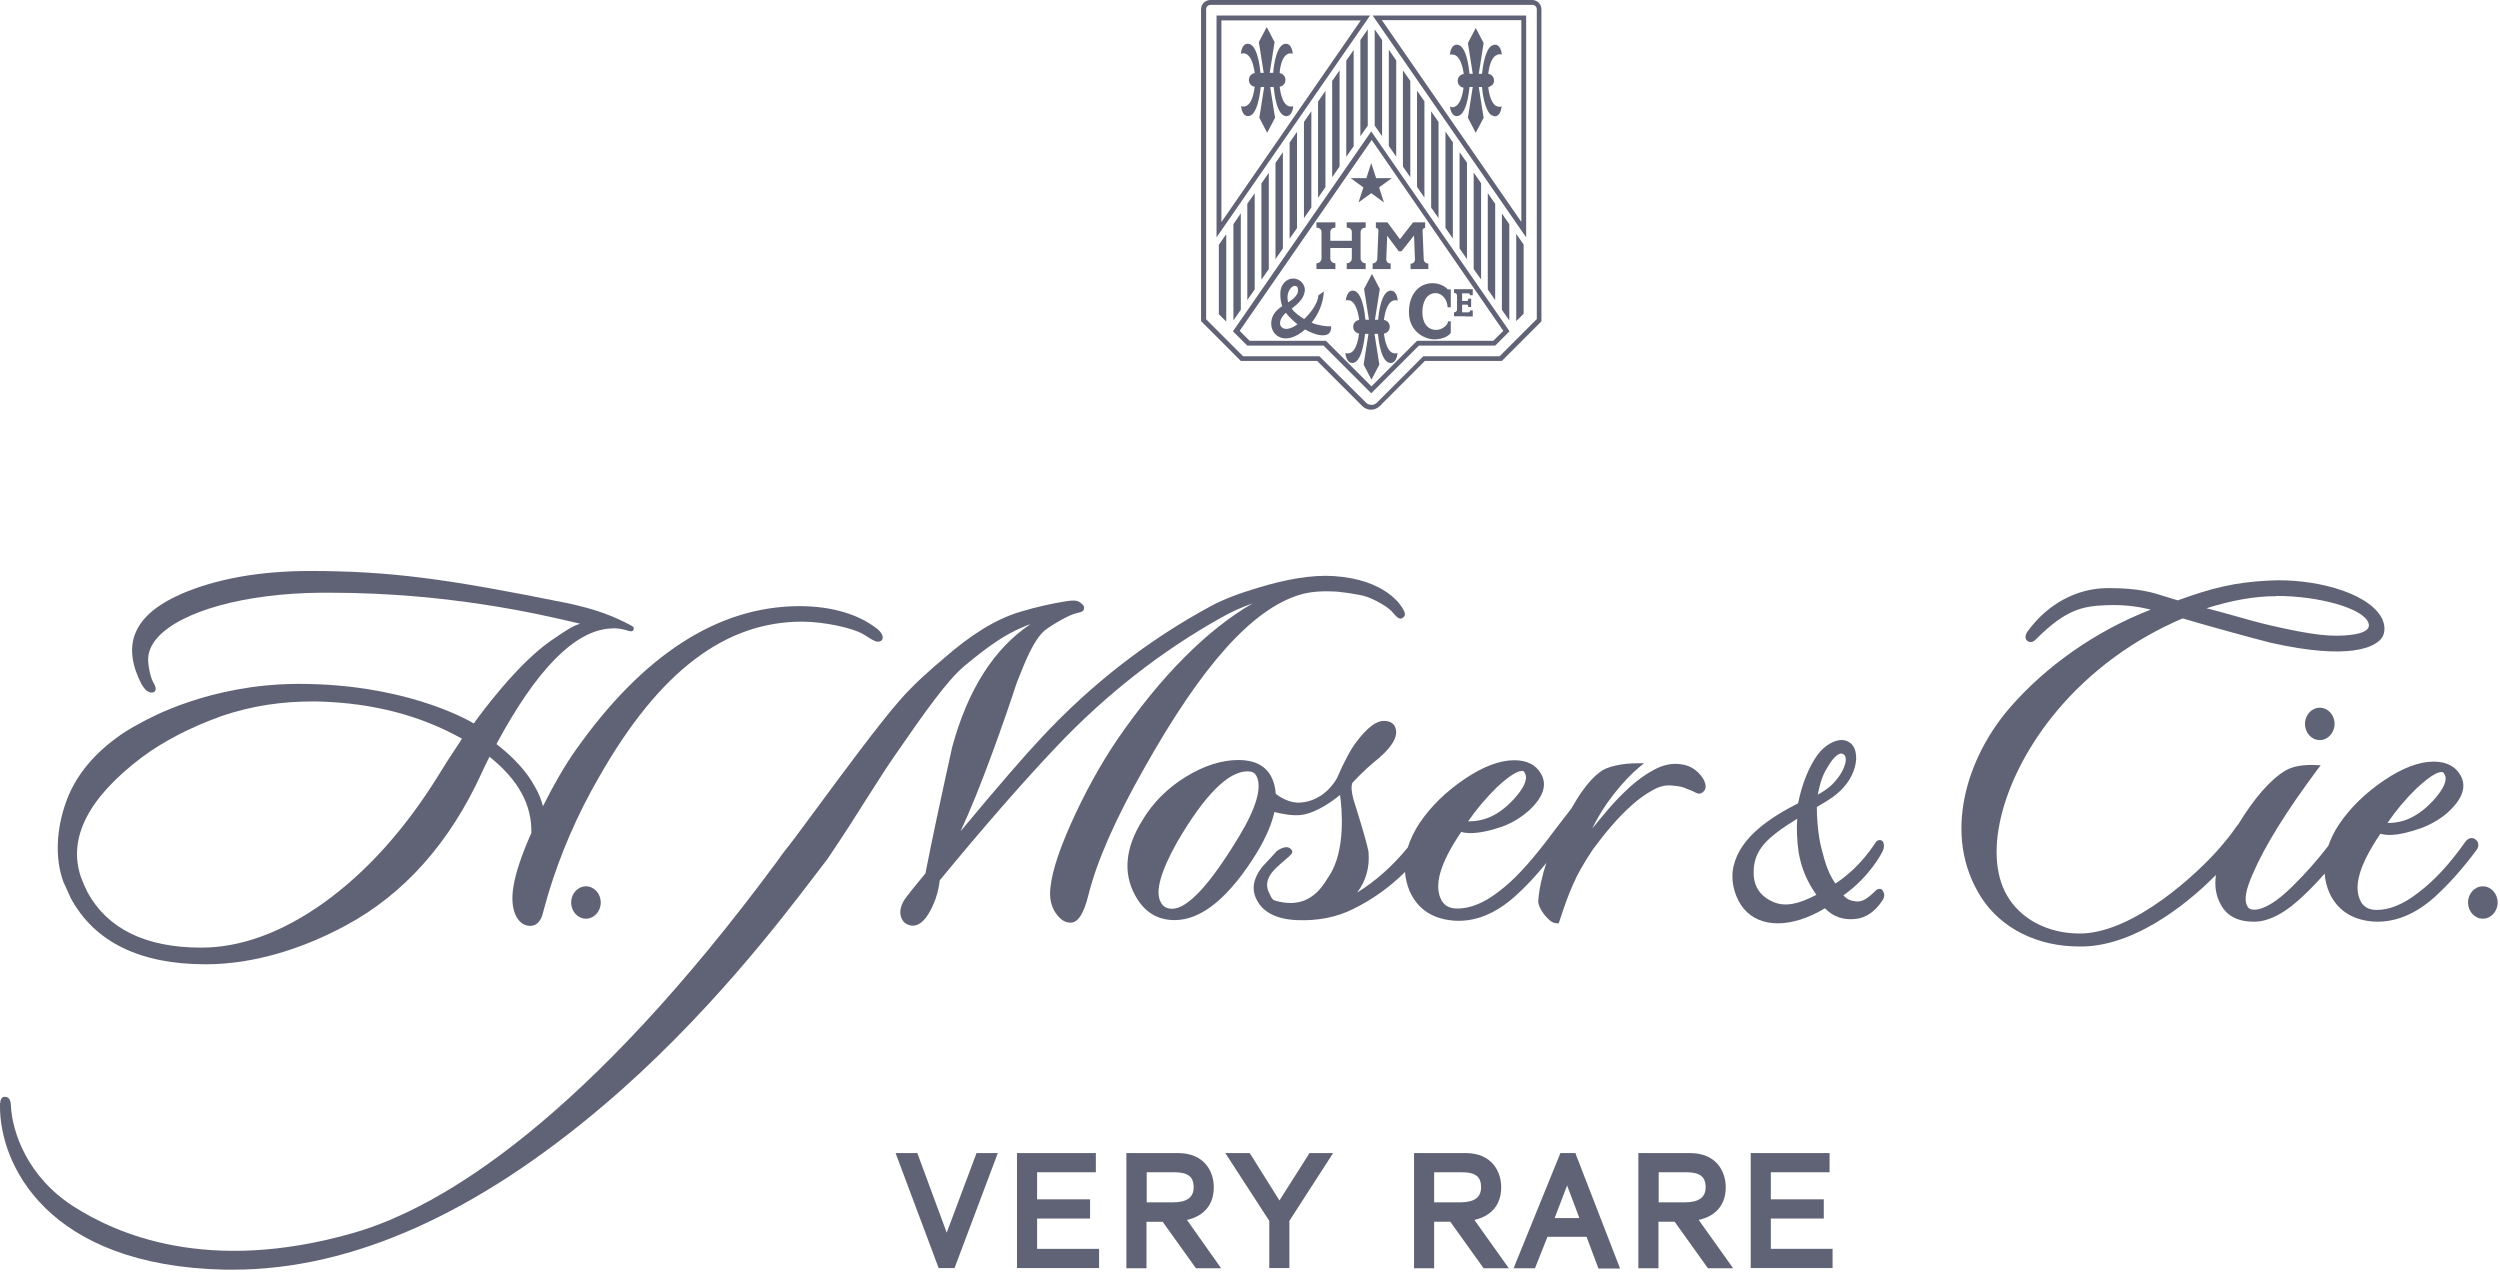
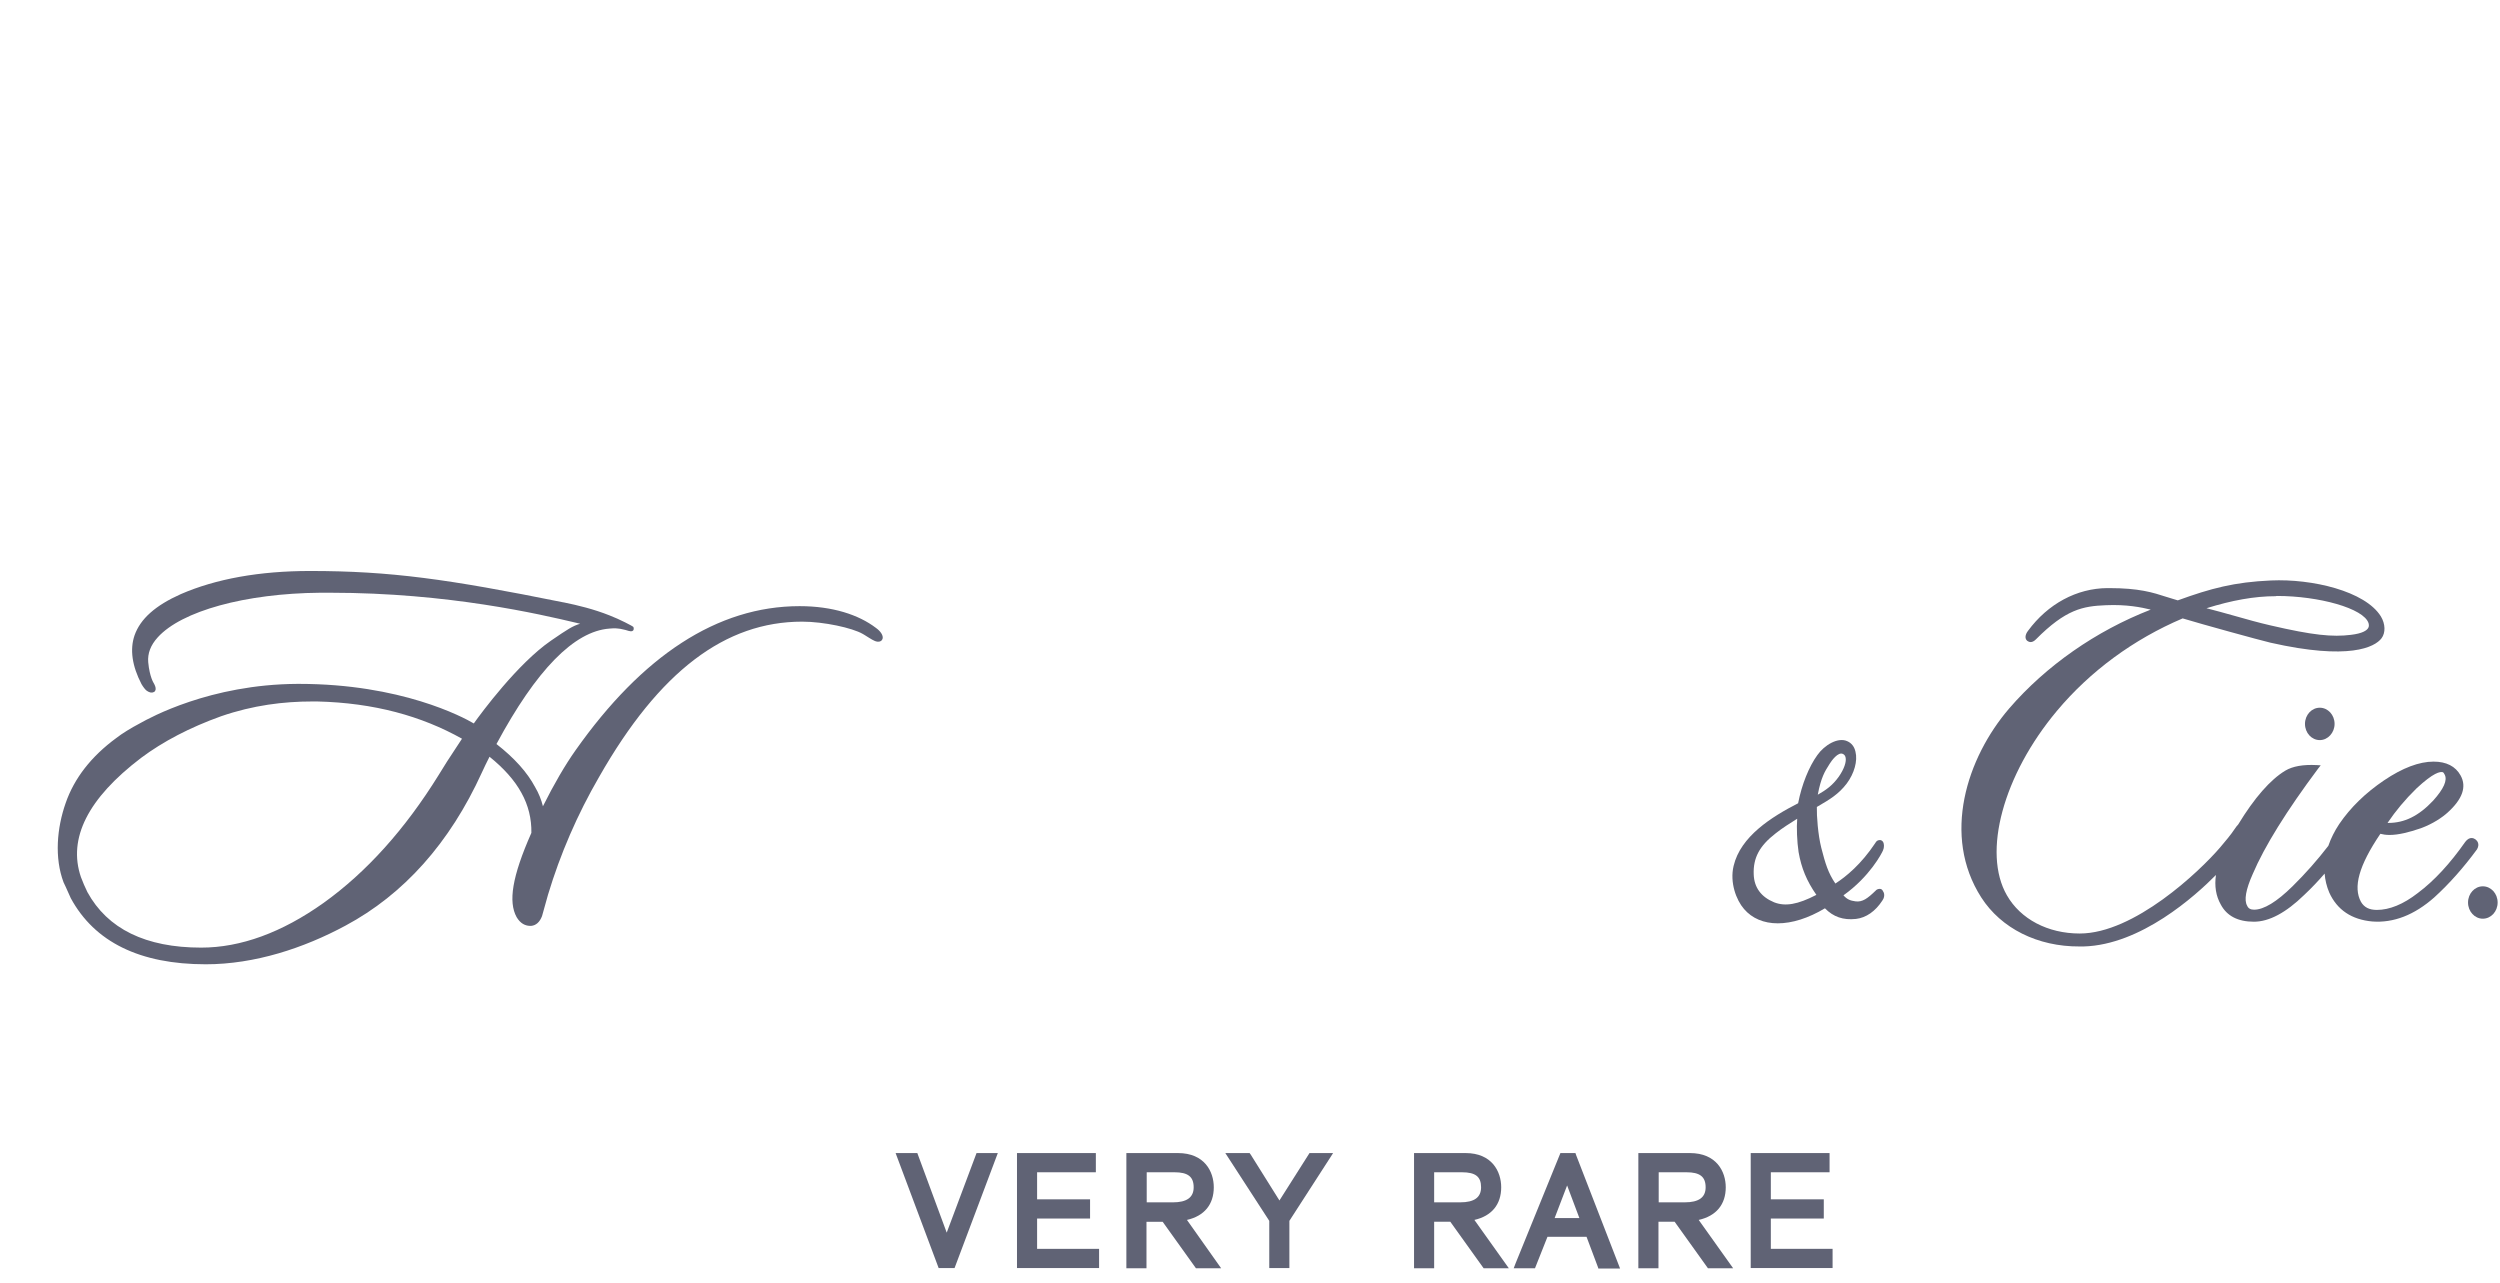
<svg xmlns="http://www.w3.org/2000/svg" width="150" height="77" viewBox="0 0 150 77" fill="none">
-   <path d="M73.575 14.048L73.131 14.686V18.851L73.575 19.295V14.048ZM77.571 3.22C77.543 2.984 77.446 2.624 77.155 2.624C76.586 2.624 76.419 3.97 76.392 4.373H76.183L76.475 2.526L76.003 1.624L75.531 2.526L75.823 4.373H75.629C75.587 3.97 75.434 2.624 74.865 2.624C74.574 2.624 74.477 2.984 74.449 3.22C75.073 3.04 75.24 4.039 75.282 4.386C75.087 4.414 74.935 4.581 74.935 4.789V4.803C74.935 5.011 75.087 5.178 75.282 5.205C75.24 5.552 75.087 6.552 74.463 6.371C74.491 6.607 74.588 6.968 74.879 6.968C75.434 6.968 75.601 5.636 75.642 5.219H75.85L75.559 7.066L76.031 7.968L76.503 7.066L76.211 5.219H76.419C76.461 5.636 76.614 6.968 77.182 6.968C77.474 6.968 77.571 6.607 77.599 6.371C76.974 6.552 76.822 5.552 76.78 5.205C76.974 5.178 77.127 5.011 77.127 4.803V4.789C77.127 4.581 76.974 4.414 76.78 4.386C76.794 4.026 76.96 3.054 77.571 3.22ZM73.284 1.222H81.65L73.284 13.326V1.222ZM72.992 14.242L82.205 0.93H72.992V14.242ZM74.435 12.812L74.31 13.007L74.005 13.451V19.225L74.449 18.587V12.812H74.435ZM75.282 17.365V11.591L74.838 12.229V18.004L75.282 17.365ZM76.128 16.144V10.369L75.684 11.008V16.782L76.128 16.144ZM76.974 14.908V9.134L76.53 9.772V15.547L76.974 14.908ZM77.821 13.687V7.912L77.377 8.551V14.325L77.821 13.687ZM78.681 12.451V6.677L78.237 7.315V13.09L78.681 12.451ZM79.527 11.23V5.455L79.083 6.094V11.868L79.527 11.23ZM80.374 9.994V4.22L79.93 4.858V10.633L80.374 9.994ZM81.22 8.773V2.998L80.776 3.637V9.411L81.22 8.773ZM82.066 7.537V1.763L81.622 2.401V8.176L82.066 7.537ZM86.992 6.371C87.019 6.607 87.117 6.968 87.408 6.968C87.963 6.968 88.129 5.636 88.171 5.219H88.365L88.074 7.066L88.546 7.968L89.017 7.066L88.726 5.219H88.92C88.948 5.58 89.087 6.649 89.489 6.913C89.517 6.927 89.544 6.927 89.572 6.941C89.614 6.954 89.642 6.982 89.683 6.982C89.975 6.982 90.072 6.621 90.1 6.385C90.016 6.413 89.947 6.413 89.891 6.399C89.836 6.385 89.794 6.371 89.753 6.344C89.739 6.344 89.739 6.344 89.725 6.33C89.42 6.108 89.323 5.483 89.295 5.233C89.364 5.219 89.42 5.178 89.475 5.136C89.489 5.122 89.517 5.122 89.531 5.108C89.6 5.039 89.642 4.942 89.642 4.845V4.831C89.642 4.622 89.489 4.456 89.295 4.428C89.323 4.206 89.392 3.734 89.6 3.47C89.642 3.415 89.683 3.373 89.725 3.345C89.739 3.331 89.766 3.331 89.78 3.318C89.822 3.29 89.85 3.276 89.905 3.262C89.975 3.248 90.044 3.248 90.113 3.276C90.086 3.04 89.989 2.679 89.697 2.679C89.642 2.679 89.586 2.707 89.531 2.735C89.531 2.735 89.517 2.735 89.503 2.735C89.087 2.998 88.962 4.081 88.92 4.428H88.726L89.017 2.582L88.546 1.68L88.074 2.582L88.365 4.428H88.171C88.129 4.026 87.977 2.679 87.408 2.679C87.117 2.679 87.019 3.04 86.992 3.276C87.005 3.276 87.033 3.276 87.047 3.276C87.616 3.179 87.782 4.109 87.824 4.442H87.81C87.616 4.47 87.463 4.636 87.463 4.845V4.858C87.463 5.067 87.616 5.233 87.81 5.261C87.769 5.594 87.616 6.524 87.047 6.427C87.019 6.371 87.005 6.385 86.992 6.371ZM91.279 13.312L82.912 1.208H91.279V13.312ZM82.358 0.93L91.57 14.242V0.93H82.358ZM82.926 8.176V2.401L82.482 1.763V7.537L82.926 8.176ZM83.773 9.398V3.623L83.329 2.984V8.759L83.773 9.398ZM84.619 10.633V4.858L84.175 4.22V9.994L84.619 10.633ZM85.465 11.854V6.08L85.022 5.441V11.216L85.465 11.854ZM86.312 13.09V7.315L85.868 6.677V12.451L86.312 13.09ZM87.172 14.312V8.537L86.728 7.898V13.673L87.172 14.312ZM88.018 15.547V9.758L87.574 9.134V14.908L88.018 15.547ZM88.865 16.768V10.994L88.421 10.355V16.144L88.865 16.768ZM89.711 18.004V12.229L89.267 11.591V17.365L89.711 18.004ZM90.557 13.451L90.252 13.007L90.113 12.812V18.587L90.557 19.225V13.451ZM91.418 14.672L90.974 14.034V19.267L91.418 18.823V14.672ZM81.553 19.198C81.345 19.225 81.192 19.392 81.192 19.6V19.614C81.192 19.822 81.345 19.975 81.539 20.017C81.497 20.364 81.345 21.363 80.72 21.183C80.748 21.419 80.845 21.78 81.137 21.78C81.692 21.78 81.858 20.447 81.9 20.031H82.108L81.817 21.877L82.288 22.779L82.76 21.877L82.469 20.031H82.677C82.718 20.447 82.871 21.78 83.44 21.78C83.731 21.78 83.828 21.419 83.856 21.183C83.232 21.363 83.079 20.364 83.037 20.017C83.232 19.989 83.384 19.822 83.384 19.614V19.6C83.384 19.392 83.232 19.225 83.037 19.198C83.079 18.837 83.246 17.865 83.87 18.032C83.842 17.796 83.745 17.435 83.454 17.435C82.885 17.435 82.718 18.781 82.691 19.184H82.496L82.788 17.338L82.316 16.435L81.844 17.338L82.136 19.184H81.927C81.886 18.781 81.733 17.435 81.164 17.435C80.873 17.435 80.776 17.796 80.748 18.032C81.331 17.851 81.511 18.851 81.553 19.198ZM77.835 17.629C77.696 17.879 77.501 18.004 77.293 18.143C77.279 18.073 77.252 18.004 77.252 17.921C77.21 17.532 77.488 17.06 77.779 17.171C77.904 17.213 77.904 17.504 77.835 17.629ZM77.155 18.767C77.279 18.948 77.46 19.114 77.654 19.295C77.71 19.35 77.779 19.406 77.848 19.461C77.488 19.711 77.141 19.822 76.933 19.656C76.683 19.475 76.808 19.059 77.155 18.767ZM78.278 17.518C78.362 17.116 78.029 16.727 77.626 16.713C77.155 16.699 76.835 17.102 76.822 17.546C76.808 17.879 76.849 18.143 76.933 18.365C76.808 18.448 76.669 18.559 76.544 18.698C76.17 19.114 76.17 19.808 76.627 20.142C77.099 20.475 77.751 20.267 78.306 19.767C78.861 20.086 79.444 20.239 79.721 20.017C79.846 19.919 79.902 19.67 79.846 19.573C79.652 19.6 79.153 19.545 78.695 19.364C79.111 18.851 79.402 18.171 79.43 17.49L79.097 17.726C79.097 18.129 78.709 18.712 78.251 19.142C77.945 18.948 77.682 18.767 77.501 18.517C77.821 18.268 78.195 17.976 78.278 17.518ZM81.109 13.923V14.45H79.819V13.923C79.819 13.756 79.957 13.659 80.124 13.659V13.34H78.986V13.659C79.153 13.659 79.291 13.756 79.291 13.923V15.505C79.291 15.672 79.153 15.797 78.986 15.797V16.144H80.124V15.797C79.957 15.797 79.819 15.672 79.819 15.505V14.881H81.109V15.505C81.109 15.672 80.97 15.797 80.804 15.797V16.144H81.941V15.797C81.775 15.797 81.636 15.672 81.636 15.505V13.923C81.636 13.756 81.775 13.659 81.941 13.659V13.34H80.804V13.659C80.984 13.659 81.109 13.756 81.109 13.923ZM82.746 11.244L83.509 10.688H82.566L82.274 9.786L81.983 10.688H81.04L81.803 11.244L81.511 12.146L82.274 11.591L83.037 12.146L82.746 11.244ZM84.619 16.144H85.701V15.811C85.549 15.811 85.438 15.713 85.424 15.561L85.354 13.826C85.354 13.742 85.41 13.687 85.507 13.673V13.34H85.341H84.98H84.786L83.995 14.353L83.246 13.34H83.079H82.718H82.552V13.673C82.635 13.673 82.704 13.742 82.704 13.826L82.635 15.561C82.621 15.7 82.496 15.797 82.358 15.811V16.144H83.44V15.811C83.287 15.811 83.176 15.713 83.176 15.561L83.232 14.145L83.925 15.075H84.092L84.841 14.131L84.897 15.575C84.897 15.727 84.772 15.825 84.633 15.825V16.144H84.619ZM87.047 19.961V19.281H86.881C86.881 19.503 86.52 19.795 86.173 19.795C85.66 19.795 85.341 19.378 85.341 18.74C85.341 18.143 85.576 17.587 86.145 17.587C86.548 17.587 86.853 18.018 86.853 18.434H87.047V17.365H86.867C86.686 17.157 86.34 16.991 85.951 16.991C85.174 16.991 84.536 17.615 84.536 18.726C84.536 19.892 85.465 20.364 86.09 20.364C86.645 20.35 86.992 20.1 87.047 19.961ZM87.907 18.989H88.365V18.629H88.199C88.199 18.698 88.157 18.74 88.102 18.74H87.727V18.573V18.282H88.018C88.088 18.282 88.088 18.337 88.088 18.42H88.268V17.921H88.088C88.088 17.99 88.088 18.059 88.018 18.059H87.727V18.004V17.74V17.601H88.102C88.171 17.601 88.199 17.657 88.199 17.712H88.365V17.352H87.907H87.547H87.241V17.574C87.338 17.574 87.422 17.629 87.422 17.726V18.573C87.422 18.67 87.338 18.74 87.241 18.74V18.976H87.547H87.907V18.989ZM90.197 19.85L89.6 20.447H85.022L82.288 23.182L79.597 20.489L79.555 20.447H74.976L74.38 19.85L82.302 8.398L90.197 19.85ZM89.711 20.738L90.571 19.878L82.274 7.885L73.977 19.878L74.838 20.738H79.416L82.274 23.598L85.132 20.738H89.711ZM92.195 19.156L89.975 21.377H85.396L82.607 24.167C82.441 24.334 82.136 24.334 81.969 24.167L79.208 21.419L79.166 21.377H74.588L72.368 19.156V0.555C72.368 0.403 72.493 0.292 72.632 0.292H91.945C92.097 0.292 92.208 0.416 92.208 0.555V19.156H92.195ZM90.1 21.669L92.486 19.281V0.555C92.486 0.25 92.236 0 91.931 0H72.618C72.312 0 72.063 0.25 72.063 0.555V19.267L74.449 21.655H79.028L81.733 24.361C81.872 24.5 82.066 24.584 82.26 24.584C82.455 24.584 82.649 24.5 82.788 24.361L85.493 21.655H90.1V21.669Z" fill="#606375" />
  <path fill-rule="evenodd" clip-rule="evenodd" d="M12.348 57.857C8.393 57.857 5.674 56.524 4.245 53.887C4.19 53.767 4.137 53.647 4.085 53.529L4.084 53.529C3.992 53.32 3.903 53.12 3.815 52.943C3.26 51.471 3.412 49.681 3.94 48.182C4.453 46.696 5.48 45.378 6.978 44.281C7.311 44.017 7.88 43.67 8.407 43.393L8.418 43.387L8.439 43.375C8.973 43.078 12.605 41.06 17.842 41.033H17.953C24.044 41.033 27.776 43.018 28.428 43.407C28.872 42.782 31.064 39.811 33.062 38.437C34.075 37.743 34.352 37.562 34.81 37.424L34.666 37.39C34.62 37.379 34.573 37.368 34.524 37.356L34.523 37.356C32.423 36.861 26.911 35.564 19.826 35.564H19.201C14.72 35.605 10.891 36.66 9.462 38.243C9.032 38.715 8.851 39.214 8.893 39.728C8.976 40.63 9.226 40.991 9.226 40.991C9.229 40.998 9.233 41.006 9.238 41.015L9.239 41.016C9.278 41.089 9.361 41.245 9.337 41.38C9.323 41.435 9.295 41.491 9.24 41.519C9.115 41.588 8.976 41.56 8.81 41.449C8.712 41.38 8.588 41.213 8.49 41.047C7.922 39.95 7.783 38.965 8.074 38.118C8.421 37.132 9.323 36.327 10.849 35.647C12.958 34.731 15.566 34.259 18.605 34.259C23.419 34.259 26.874 34.745 33.756 36.133L33.839 36.147C34.658 36.313 35.629 36.549 36.572 36.924C37.155 37.146 37.987 37.576 38.001 37.618C38.029 37.674 38.029 37.729 38.015 37.785L38.001 37.812L37.974 37.84C37.918 37.896 37.821 37.896 37.53 37.798C37.252 37.729 37.141 37.715 37.099 37.715C37.03 37.701 36.891 37.687 36.572 37.715C34.45 37.868 32.174 40.2 29.788 44.642C30.856 45.475 31.633 46.335 32.105 47.224C32.327 47.599 32.479 47.987 32.576 48.376C33.242 47.043 33.895 45.919 34.533 45.017C38.529 39.353 43.038 36.369 47.977 36.369C49.947 36.369 51.515 36.882 52.556 37.674C52.847 37.882 53 38.132 52.958 38.312C52.93 38.409 52.875 38.465 52.778 38.492C52.583 38.534 52.417 38.437 52.126 38.257C52.053 38.205 51.966 38.154 51.87 38.097L51.869 38.096C51.836 38.077 51.8 38.056 51.765 38.035C51.14 37.674 49.434 37.299 48.13 37.299C43.523 37.299 39.569 40.255 35.948 46.613C34.644 48.862 33.617 51.236 32.882 53.679L32.521 54.969C32.382 55.33 32.16 55.525 31.869 55.553C31.508 55.566 31.217 55.4 30.995 55.025C30.495 54.109 30.717 52.61 31.883 49.972C31.897 49.126 31.702 48.32 31.286 47.571C30.87 46.807 30.218 46.086 29.372 45.405C29.362 45.424 29.353 45.442 29.344 45.459C29.326 45.495 29.309 45.53 29.292 45.564L29.291 45.564L29.291 45.564L29.291 45.565C29.192 45.761 29.101 45.941 28.914 46.349C26.985 50.583 24.224 53.665 20.728 55.539C18.23 56.885 15.289 57.857 12.348 57.857ZM13.263 42.976C11.404 43.642 9.781 44.489 8.463 45.475C5.272 47.904 4.065 50.305 4.855 52.624C4.966 52.929 5.105 53.234 5.244 53.526C6.451 55.733 8.74 56.857 12.07 56.857C14.443 56.857 16.912 55.955 19.41 54.178C21.99 52.332 24.307 49.75 26.319 46.502L26.819 45.697C27.044 45.355 27.208 45.104 27.373 44.852C27.483 44.684 27.593 44.517 27.72 44.323C25.292 42.962 22.448 42.171 19.035 42.088H18.744C17.023 42.088 15.192 42.31 13.263 42.976Z" fill="#606375" />
-   <path d="M34.27 54.15C34.27 53.609 34.672 53.179 35.157 53.179C35.643 53.179 36.045 53.609 36.045 54.15C36.045 54.692 35.643 55.122 35.157 55.122C34.672 55.122 34.27 54.692 34.27 54.15Z" fill="#606375" />
-   <path d="M57.856 39.964C59.202 38.853 60.215 38.104 61.395 37.618C61.547 37.549 61.686 37.493 61.825 37.452C59.66 38.895 58.078 41.352 57.135 44.809C56.428 48.001 55.886 50.555 55.526 52.401C54.832 53.234 54.416 53.762 54.249 54.012C53.986 54.442 53.944 54.845 54.138 55.192C54.221 55.344 54.36 55.441 54.527 55.497C54.596 55.525 54.665 55.539 54.763 55.539C55.234 55.539 55.651 55.094 56.025 54.206C56.192 53.831 56.316 53.373 56.386 52.818C58.994 49.653 61.339 46.96 63.379 44.809C66.334 41.685 69.677 39.062 73.313 37.035C73.868 36.716 74.492 36.438 75.158 36.202C72.411 37.798 69.664 40.547 67.014 44.406C65.987 45.933 65.057 47.626 64.239 49.459C63.406 51.333 63.004 52.707 63.004 53.665C63.004 53.998 63.087 54.317 63.24 54.623C63.531 55.108 63.85 55.358 64.211 55.358H64.239C64.683 55.358 65.03 54.817 65.307 53.693C65.807 51.68 66.93 49.126 68.665 46.072C72.147 39.881 75.13 36.563 77.974 35.689C78.654 35.48 79.417 35.453 80.167 35.494C80.167 35.494 81.457 35.619 81.984 35.8C82.511 35.98 83.233 36.383 83.524 36.702C83.526 36.705 83.529 36.709 83.531 36.712C83.535 36.717 83.539 36.722 83.543 36.726C83.547 36.731 83.551 36.735 83.555 36.739C83.561 36.745 83.567 36.752 83.573 36.757C83.59 36.775 83.607 36.792 83.621 36.813C83.788 37.007 83.954 37.188 84.135 37.091C84.204 37.049 84.26 36.993 84.287 36.924C84.324 36.779 84.222 36.612 84.187 36.553C84.182 36.545 84.178 36.539 84.176 36.535C84.175 36.533 84.174 36.531 84.172 36.527L84.171 36.527L84.171 36.526L84.171 36.526C84.084 36.372 83.183 34.767 80.014 34.564C78.682 34.481 77.156 34.758 75.505 35.258C74.325 35.605 73.368 35.98 72.647 36.369C68.9 38.395 65.501 41.033 62.546 44.198C61.547 45.253 59.896 47.154 57.635 49.875C58.19 48.681 58.842 47.085 59.577 45.072C60.076 43.712 60.562 42.324 61.006 40.963C61.575 39.506 62.06 38.354 62.685 37.826C62.893 37.66 63.281 37.41 63.712 37.174C64.128 36.952 64.336 36.855 64.613 36.785C64.638 36.779 64.661 36.773 64.684 36.768C64.914 36.712 65.031 36.683 65.043 36.494C65.043 36.466 65.043 36.424 65.03 36.369C65.016 36.341 64.863 36.133 64.641 36.063C64.421 36.002 64.135 36.049 63.947 36.08L63.915 36.085C63.902 36.087 63.89 36.089 63.878 36.091C63.157 36.202 62.213 36.41 61.283 36.688C59.632 37.16 58.078 38.243 56.705 39.437C55.817 40.186 54.832 41.047 53.986 42.018C52.779 43.388 50.592 46.348 48.953 48.568L48.838 48.723C48.103 49.722 47.465 50.583 47.118 51.013C47.007 51.152 46.84 51.374 46.618 51.694C35.269 67.046 26.584 72.432 21.214 73.973C12.418 76.499 6.951 74.001 4.44 72.404C1.637 70.627 0.722 67.907 0.652 66.311C0.638 65.936 0.486 65.783 0.236 65.811C-0.004 65.837 -0 66.261 0 66.344V66.352C-0.028 69.822 2.789 75.958 13.5 76.18H13.986C21.2 76.18 28.679 72.724 36.212 66.324C42.342 61.127 46.892 55.153 48.879 52.545L48.935 52.471C49.138 52.2 49.321 51.963 49.475 51.764L49.475 51.763C49.541 51.677 49.602 51.598 49.657 51.527C50.67 50.028 51.391 48.89 52.029 47.876C52.105 47.757 52.18 47.639 52.254 47.524C52.769 46.713 53.229 45.99 53.764 45.225C55.498 42.712 56.802 40.866 57.856 39.964Z" fill="#606375" />
-   <path fill-rule="evenodd" clip-rule="evenodd" d="M100.419 47.143C100.369 47.138 100.314 47.133 100.256 47.127C99.91 47.099 99.521 47.196 99.147 47.418C98.744 47.64 98.328 47.932 97.926 48.293C97.523 48.654 97.107 49.07 96.705 49.542C96.302 50 95.928 50.486 95.567 50.972C95.275 51.416 95.026 51.819 94.845 52.138C94.665 52.457 94.512 52.763 94.388 53.054L94.361 53.117L94.361 53.117C94.243 53.392 94.115 53.69 93.999 54.012C93.874 54.359 93.722 54.789 93.555 55.303L93.527 55.4H93.43C93.278 55.4 93.139 55.344 93 55.233C92.875 55.122 92.75 54.997 92.653 54.873C92.542 54.734 92.459 54.595 92.39 54.442C92.32 54.289 92.293 54.164 92.293 54.067C92.348 53.346 92.514 52.582 92.778 51.777C92.181 52.526 91.543 53.207 90.891 53.79C89.698 54.845 88.463 55.344 87.173 55.233C85.938 55.122 85.064 54.539 84.592 53.498C84.426 53.11 84.329 52.721 84.301 52.318C83.385 53.234 82.345 53.97 81.193 54.539C80.194 55.039 79.056 55.261 77.794 55.206C76.587 55.15 75.768 54.734 75.394 53.97C75.088 53.373 75.185 52.735 75.699 52.055L75.731 52.018C75.815 51.922 75.89 51.835 75.976 51.749C76.025 51.697 76.075 51.643 76.129 51.586C76.261 51.446 76.413 51.286 76.601 51.069C76.628 51.041 76.975 50.805 77.225 50.833C77.35 50.847 77.461 50.916 77.516 51.027C77.599 51.179 77.435 51.318 77.091 51.606L77.086 51.61C77.057 51.636 77.026 51.662 76.995 51.689C76.688 51.955 76.306 52.283 76.143 52.624C75.905 53.1 76.085 53.454 76.176 53.632L76.177 53.633C76.183 53.646 76.19 53.658 76.195 53.67C76.202 53.684 76.208 53.696 76.212 53.706C76.295 53.901 76.392 53.998 76.434 54.012C78.443 54.659 79.292 53.286 79.657 52.694L79.667 52.679C79.686 52.653 79.7 52.63 79.712 52.61C79.725 52.587 79.736 52.569 79.75 52.554C80.763 51.014 80.513 48.473 80.402 47.696C80 48.029 79.029 48.751 78.127 48.89C77.558 48.973 76.85 48.82 76.462 48.723C76.309 49.431 75.962 50.236 75.435 51.124C73.77 53.831 72.105 55.206 70.482 55.206C69.427 55.206 68.637 54.706 68.109 53.72C67.374 52.388 67.513 50.875 68.54 49.223C69.164 48.168 70.052 47.279 71.162 46.599C72.258 45.933 73.312 45.6 74.311 45.6C75.241 45.6 75.893 45.919 76.254 46.558C76.42 46.863 76.517 47.224 76.545 47.627C76.767 47.807 77.377 48.209 78.03 48.154C79.45 48.05 80.124 46.855 80.212 46.699C80.218 46.689 80.221 46.683 80.222 46.683C80.652 45.683 81.054 44.934 81.415 44.475C82.039 43.657 82.567 43.254 83.024 43.254C83.33 43.254 83.552 43.351 83.677 43.559C83.94 44.059 83.649 44.684 82.747 45.475C82.289 45.836 81.748 46.322 81.151 46.96C81.068 47.127 81.04 47.515 81.346 48.404C81.803 49.875 82.053 50.764 82.109 51.097C82.192 52.041 81.956 52.86 81.429 53.554C82.525 52.874 83.552 51.971 84.467 50.847C84.62 50.361 84.856 49.861 85.189 49.362C85.869 48.362 86.77 47.488 87.88 46.738C88.99 45.989 89.989 45.614 90.85 45.614C91.627 45.614 92.168 45.891 92.473 46.447C92.847 47.113 92.584 47.862 91.696 48.668C91.363 48.959 90.822 49.348 90.128 49.598C89.421 49.847 88.741 49.986 88.227 49.986C88.005 49.986 87.825 49.959 87.672 49.917C86.368 51.846 86.021 53.151 86.493 54.026C86.687 54.359 86.993 54.512 87.45 54.512C88.213 54.512 89.046 54.178 89.92 53.498C90.808 52.832 91.654 51.93 92.834 50.403L93.125 50.014C93.166 49.961 93.21 49.902 93.259 49.837C93.478 49.549 93.79 49.138 94.277 48.515C94.526 48.085 94.762 47.696 95.012 47.363C95.331 46.919 95.664 46.572 95.983 46.336C96.177 46.169 96.496 46.03 96.941 45.933C97.371 45.836 97.815 45.794 98.272 45.794H98.647L98.356 46.03C97.87 46.433 97.343 46.988 96.802 47.682C96.302 48.321 95.872 49.001 95.539 49.709C95.735 49.461 95.961 49.191 96.206 48.898L96.207 48.897L96.208 48.897C96.293 48.795 96.38 48.691 96.469 48.584C96.885 48.098 97.329 47.64 97.801 47.21C98.272 46.794 98.758 46.433 99.271 46.169C99.799 45.891 100.326 45.78 100.825 45.85C101.186 45.891 101.477 46.016 101.713 46.197C101.949 46.377 102.116 46.585 102.254 46.835V46.849C102.365 47.099 102.365 47.307 102.254 47.446C102.13 47.599 102.005 47.64 101.88 47.613C101.797 47.585 101.699 47.543 101.602 47.488C101.519 47.446 101.408 47.404 101.297 47.363C101.103 47.279 100.95 47.224 100.825 47.196C100.728 47.175 100.597 47.161 100.419 47.143ZM91.405 46.266C91.238 46.224 90.836 46.28 89.809 47.238C89.115 47.932 88.588 48.556 88.089 49.278H88.144C89.088 49.278 89.934 48.904 90.808 47.974C91.446 47.279 91.682 46.738 91.502 46.405C91.474 46.336 91.432 46.294 91.405 46.266ZM70.635 50.514C69.636 52.291 69.303 53.498 69.636 54.109C69.774 54.401 70.01 54.525 70.329 54.525C71.259 54.525 72.605 53.068 74.339 50.194C75.394 48.446 75.74 47.21 75.38 46.544C75.282 46.363 75.116 46.28 74.852 46.28C73.687 46.28 72.272 47.71 70.635 50.514Z" fill="#606375" />
  <path fill-rule="evenodd" clip-rule="evenodd" d="M112.785 53.331C112.674 53.331 112.577 53.387 112.549 53.429C112.05 53.914 111.744 54.137 111.328 54.081C111.023 54.039 110.829 53.97 110.607 53.72C112.188 52.596 112.91 51.194 112.979 51.027C113.062 50.847 113.049 50.639 112.993 50.528C112.951 50.458 112.882 50.403 112.799 50.403C112.716 50.403 112.618 50.43 112.563 50.514C112.554 50.522 112.546 50.536 112.534 50.555C112.53 50.561 112.526 50.567 112.522 50.574C112.518 50.581 112.513 50.589 112.507 50.597C111.675 51.846 110.773 52.596 110.121 53.012C109.691 52.374 109.524 51.832 109.275 50.861C109.08 50.083 108.997 48.959 109.011 48.418L109.08 48.376C109.774 47.973 110.315 47.654 110.801 47.016C111.259 46.405 111.467 45.655 111.328 45.1C111.259 44.795 111.092 44.586 110.843 44.475C110.288 44.212 109.469 44.697 109.039 45.308C108.539 46.002 108.109 47.057 107.887 48.196C106.292 49.014 104.433 50.181 104.016 51.957C103.78 52.943 104.169 53.998 104.641 54.539C105.126 55.108 105.834 55.4 106.666 55.4C107.527 55.4 108.498 55.094 109.497 54.498C109.996 55.011 110.593 55.219 111.356 55.136C111.966 55.067 112.521 54.678 112.938 54.039C113.035 53.914 113.118 53.665 112.979 53.47C112.938 53.373 112.868 53.331 112.785 53.331ZM109.774 45.836C109.885 45.655 110.288 45.086 110.579 45.239C110.662 45.28 110.704 45.336 110.732 45.433C110.801 45.697 110.648 46.141 110.329 46.599C109.941 47.141 109.552 47.404 109.067 47.682C109.26 46.643 109.509 46.254 109.731 45.907L109.733 45.905L109.774 45.836ZM107.915 51.124C108.082 52.082 108.401 52.859 108.983 53.692C107.86 54.275 107.11 54.4 106.444 54.137C105.667 53.817 105.251 53.248 105.223 52.471C105.182 51.471 105.57 50.75 106.541 50C106.933 49.687 107.434 49.374 107.769 49.164L107.832 49.126C107.79 49.639 107.818 50.486 107.915 51.124Z" fill="#606375" />
  <path fill-rule="evenodd" clip-rule="evenodd" d="M147.914 50.514C148.178 50.167 148.427 50.292 148.525 50.361C148.635 50.444 148.802 50.639 148.622 50.958C147.817 52.054 146.957 53.026 146.055 53.845C144.862 54.9 143.613 55.386 142.337 55.289C141.102 55.178 140.228 54.595 139.756 53.554C139.603 53.193 139.506 52.804 139.478 52.415C139.118 52.832 138.715 53.262 138.257 53.692C137.161 54.761 136.149 55.303 135.233 55.303C134.275 55.303 133.61 54.956 133.249 54.276C132.957 53.762 132.86 53.165 132.957 52.499C131.723 53.748 128.462 56.691 125.021 56.788H124.772C122.26 56.802 120.068 55.705 118.875 53.845C116.502 50.139 118.001 45.475 120.554 42.504C122.76 39.95 125.757 37.854 129.045 36.577C128.476 36.438 127.588 36.258 126.353 36.313C124.98 36.369 123.953 36.549 122.149 38.368C121.913 38.604 121.733 38.52 121.636 38.451C121.483 38.326 121.497 38.09 121.678 37.854C122.871 36.23 124.605 35.3 126.436 35.286H126.534C128.353 35.286 129.159 35.546 130.012 35.822L130.03 35.827C130.152 35.868 130.274 35.904 130.399 35.941V35.941C130.488 35.967 130.577 35.993 130.668 36.022C132.652 35.3 134.067 34.925 136.26 34.828C138.729 34.717 141.906 35.466 142.85 36.98C143.127 37.438 143.141 37.965 142.891 38.298C142.489 38.826 140.963 39.631 136.232 38.562C135.58 38.409 132.056 37.438 130.96 37.104C128.018 38.354 125.41 40.269 123.412 42.657C120.193 46.502 118.93 51.152 120.415 53.72C121.234 55.15 122.871 56.011 124.785 56.011C128.046 56.011 131.972 52.29 133.207 50.847C133.443 50.569 133.887 50.042 134.053 49.778C134.178 49.584 134.248 49.514 134.289 49.473C135.261 47.876 136.218 46.78 137.12 46.238C137.564 45.974 138.188 45.864 138.993 45.905L139.243 45.919L139.09 46.113C137.203 48.64 135.871 50.777 135.163 52.443C134.747 53.373 134.636 54.012 134.83 54.345C134.9 54.511 135.039 54.581 135.247 54.581C135.829 54.581 136.606 54.109 137.55 53.179C138.327 52.415 139.048 51.596 139.7 50.75C139.853 50.305 140.075 49.861 140.352 49.445C141.032 48.445 141.934 47.571 143.044 46.821C144.154 46.072 145.153 45.697 146.013 45.697C146.776 45.697 147.331 45.974 147.637 46.53C148.011 47.21 147.748 47.946 146.86 48.751C146.54 49.042 145.972 49.431 145.25 49.695C144.529 49.944 143.89 50.097 143.377 50.097C143.155 50.097 142.975 50.069 142.822 50.028C141.518 51.957 141.185 53.234 141.657 54.109C141.851 54.442 142.156 54.595 142.614 54.595C143.363 54.595 144.196 54.262 145.07 53.581C146.055 52.846 147.012 51.805 147.914 50.514ZM146.582 46.335C146.416 46.28 146.013 46.349 144.987 47.307C144.293 47.987 143.752 48.64 143.252 49.375H143.308C144.251 49.375 145.111 48.973 145.985 48.043C146.624 47.335 146.86 46.807 146.679 46.474C146.651 46.405 146.61 46.363 146.582 46.335ZM142.115 37.396C141.837 36.494 139.104 35.758 136.634 35.758C136.606 35.758 136.579 35.758 136.537 35.772C135.261 35.772 133.901 36.022 132.389 36.494C132.93 36.633 133.485 36.785 134.026 36.938C134.803 37.16 135.552 37.368 136.218 37.521C138.785 38.118 139.95 38.229 141.06 38.09C141.754 38.007 142.004 37.826 142.087 37.687C142.142 37.604 142.142 37.507 142.115 37.396Z" fill="#606375" />
  <path d="M138.299 43.434C138.299 43.976 138.701 44.406 139.187 44.406C139.673 44.406 140.075 43.962 140.075 43.434C140.075 42.893 139.673 42.463 139.187 42.463C138.701 42.463 138.299 42.893 138.299 43.434Z" fill="#606375" />
  <path d="M148.082 54.15C148.082 53.609 148.484 53.179 148.97 53.179C149.456 53.179 149.858 53.609 149.858 54.15C149.858 54.692 149.456 55.122 148.97 55.122C148.484 55.122 148.082 54.692 148.082 54.15Z" fill="#606375" />
  <path d="M56.803 73.959L55.054 69.225L55.041 69.184H53.736L56.303 76.041L56.317 76.082H57.274L59.869 69.184H58.592L56.803 73.959Z" fill="#606375" />
  <path d="M65.404 73.112H62.226V74.931H65.945V76.083H61.019V69.184H65.751V70.336H62.226V71.96H65.404V73.112Z" fill="#606375" />
-   <path fill-rule="evenodd" clip-rule="evenodd" d="M72.827 71.238C72.827 70.294 72.272 69.184 70.676 69.184H67.582V76.097H68.789V73.307H69.76L71.758 76.097H73.27L71.217 73.195C72.258 72.96 72.827 72.266 72.827 71.238ZM68.803 70.336H70.468C71.273 70.336 71.62 70.6 71.62 71.238C71.62 71.849 71.203 72.141 70.371 72.141H68.803V70.336Z" fill="#606375" />
+   <path fill-rule="evenodd" clip-rule="evenodd" d="M72.827 71.238C72.827 70.294 72.272 69.184 70.676 69.184H67.582V76.097H68.789V73.307H69.76L71.758 76.097H73.27L71.217 73.195C72.258 72.96 72.827 72.266 72.827 71.238ZM68.803 70.336H70.468C71.273 70.336 71.62 70.6 71.62 71.238C71.62 71.849 71.203 72.141 70.371 72.141H68.803Z" fill="#606375" />
  <path d="M75.046 69.281L76.766 72.029L78.57 69.184H79.985L79.916 69.295L77.363 73.251V76.082H76.156V73.251L73.519 69.184H74.976L75.046 69.281Z" fill="#606375" />
  <path fill-rule="evenodd" clip-rule="evenodd" d="M90.072 71.238C90.072 70.294 89.517 69.184 87.936 69.184H84.842V76.096H86.049V73.306H87.02L89.018 76.096H90.53L88.463 73.195C89.504 72.959 90.072 72.265 90.072 71.238ZM86.049 70.336H87.714C88.532 70.336 88.865 70.6 88.865 71.238C88.865 71.849 88.449 72.14 87.617 72.14H86.049V70.336Z" fill="#606375" />
  <path fill-rule="evenodd" clip-rule="evenodd" d="M93.625 69.184H94.527L94.568 69.308L97.204 76.11H95.9L95.886 76.055L95.193 74.209H92.848L92.099 76.096H90.822L90.933 75.805L93.625 69.184ZM93.278 73.084H94.763L94.027 71.127L93.278 73.084Z" fill="#606375" />
  <path d="M106.25 73.112V74.93H109.955V76.082H105.043V69.184H109.774V70.336H106.25V71.96H109.427V73.112H106.25Z" fill="#606375" />
  <path fill-rule="evenodd" clip-rule="evenodd" d="M101.395 69.184C102.99 69.184 103.545 70.294 103.545 71.238C103.545 72.265 102.976 72.959 101.922 73.195L103.989 76.096H102.477L100.479 73.306H99.508V76.096H98.301V69.184H101.395ZM101.187 70.336H99.522V72.14H101.09C101.922 72.14 102.338 71.849 102.338 71.238C102.338 70.6 101.991 70.336 101.187 70.336Z" fill="#606375" />
</svg>